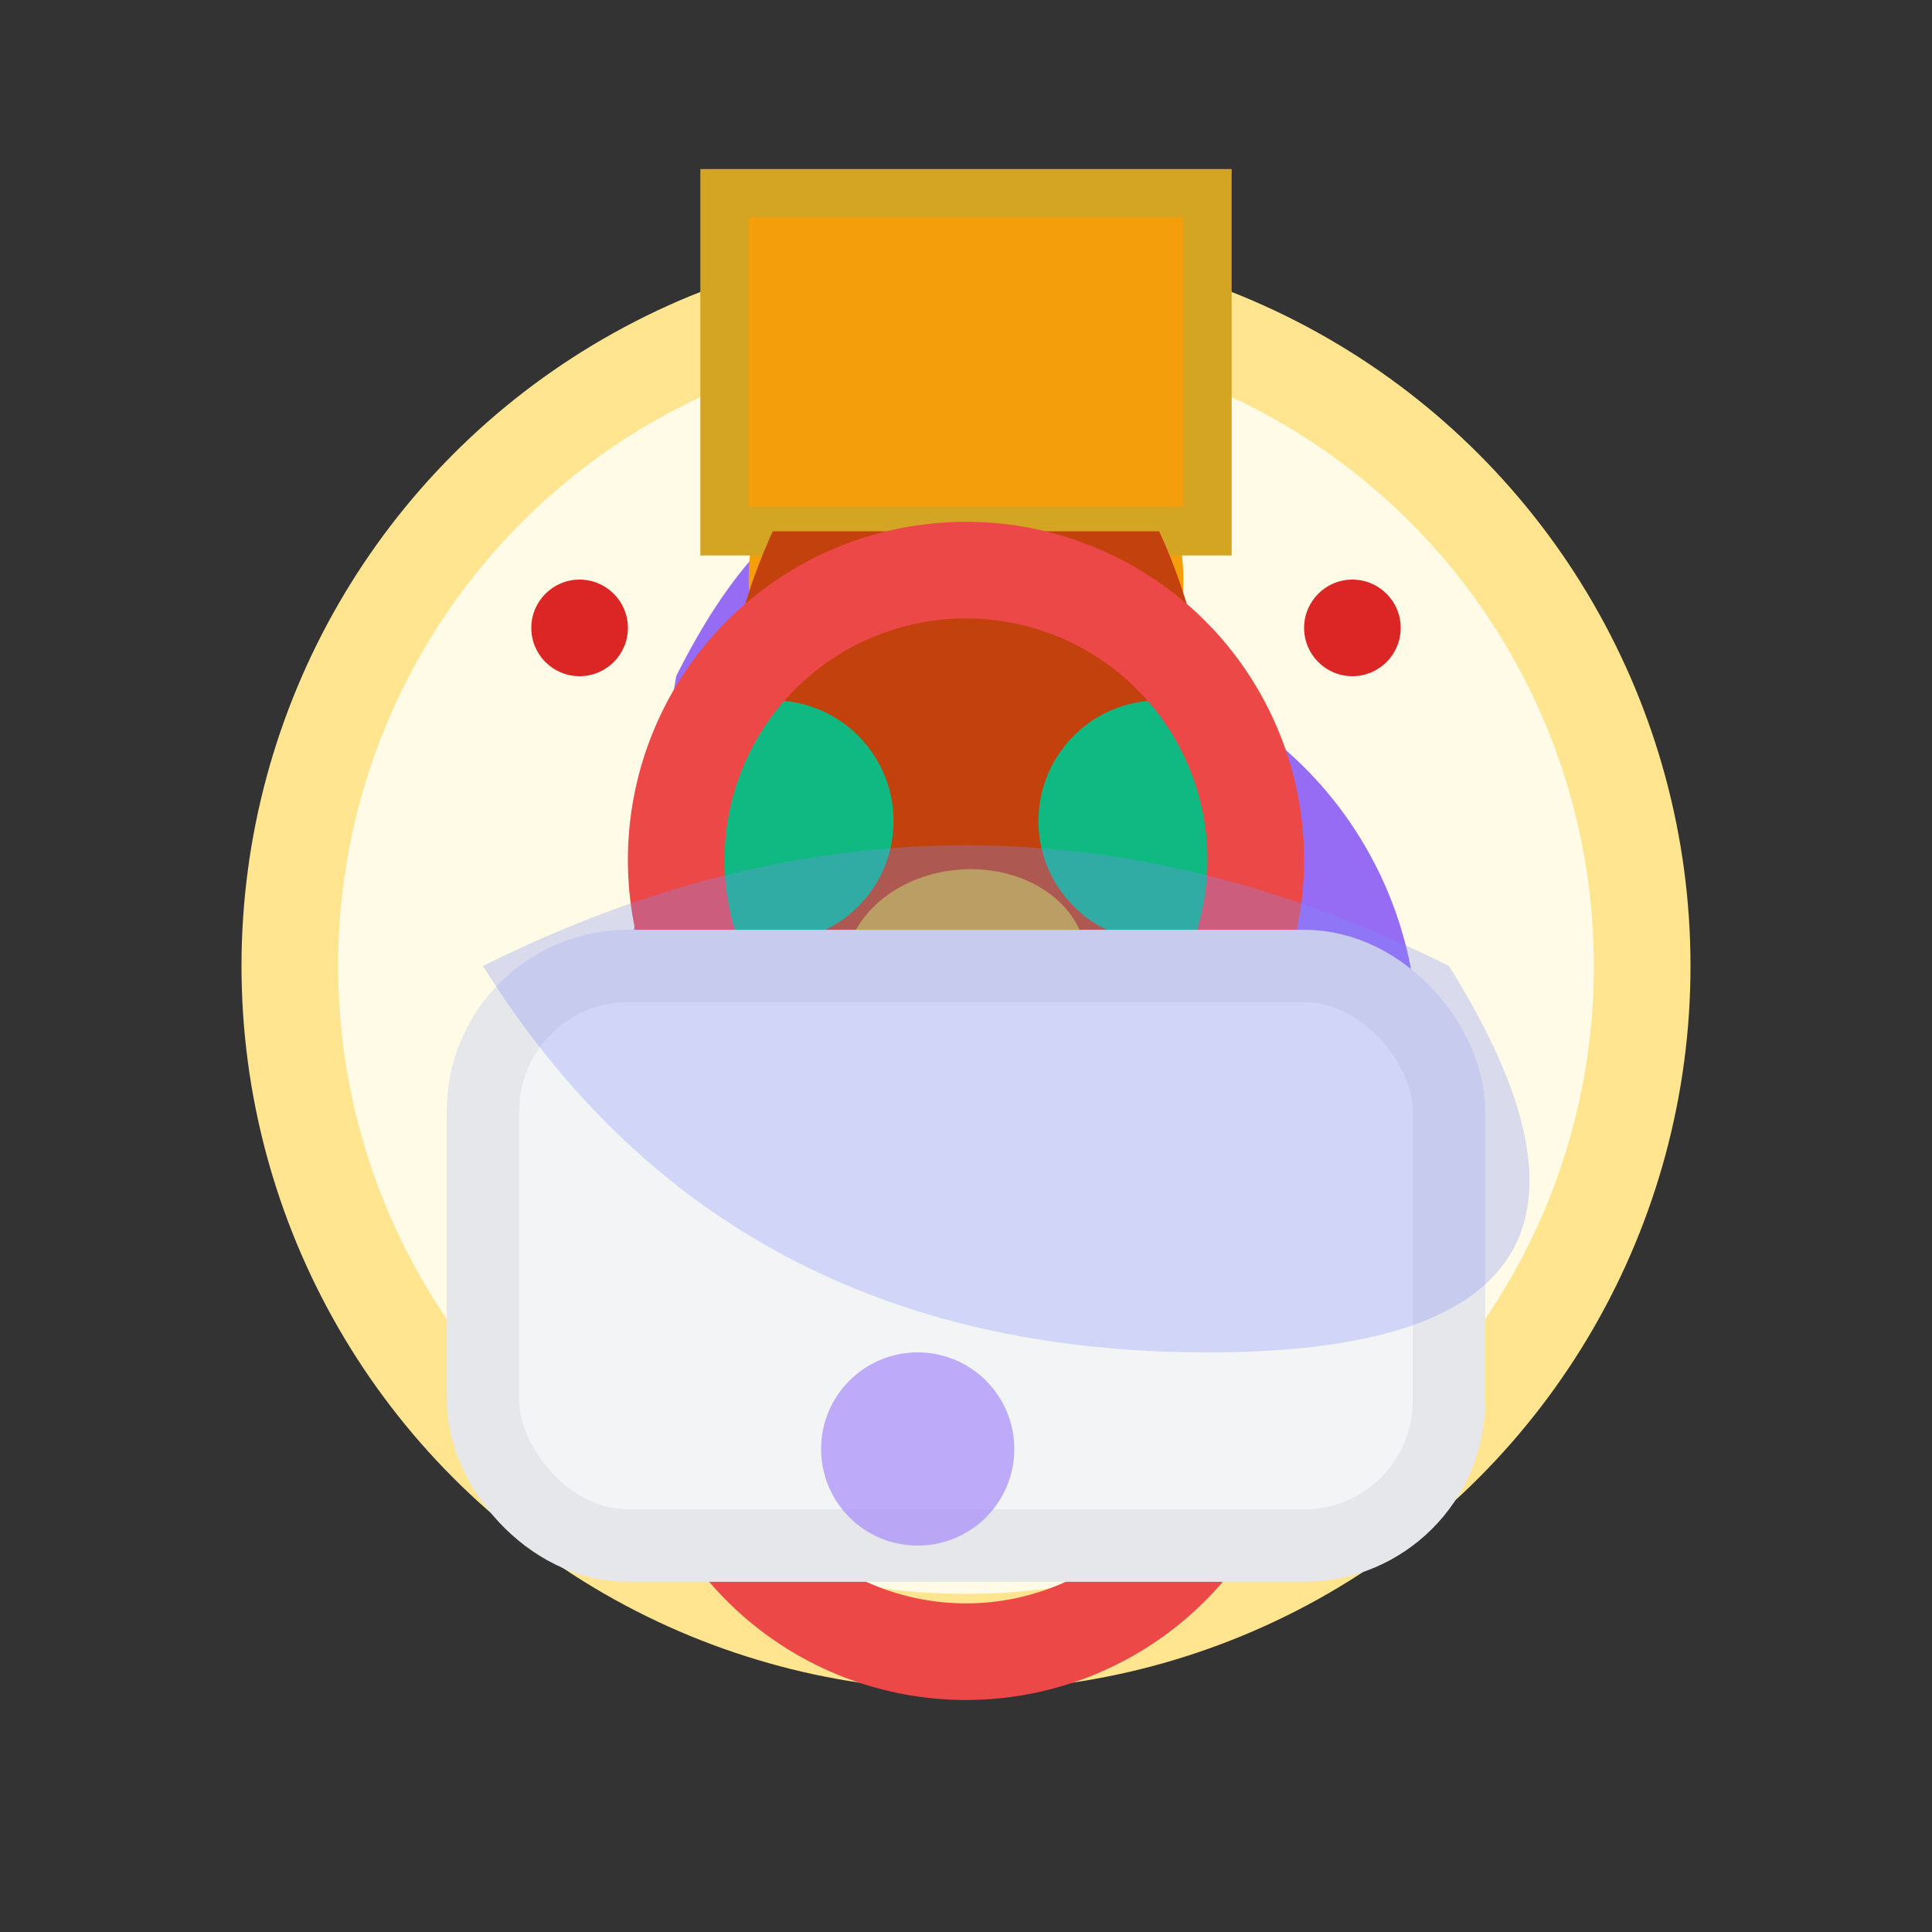
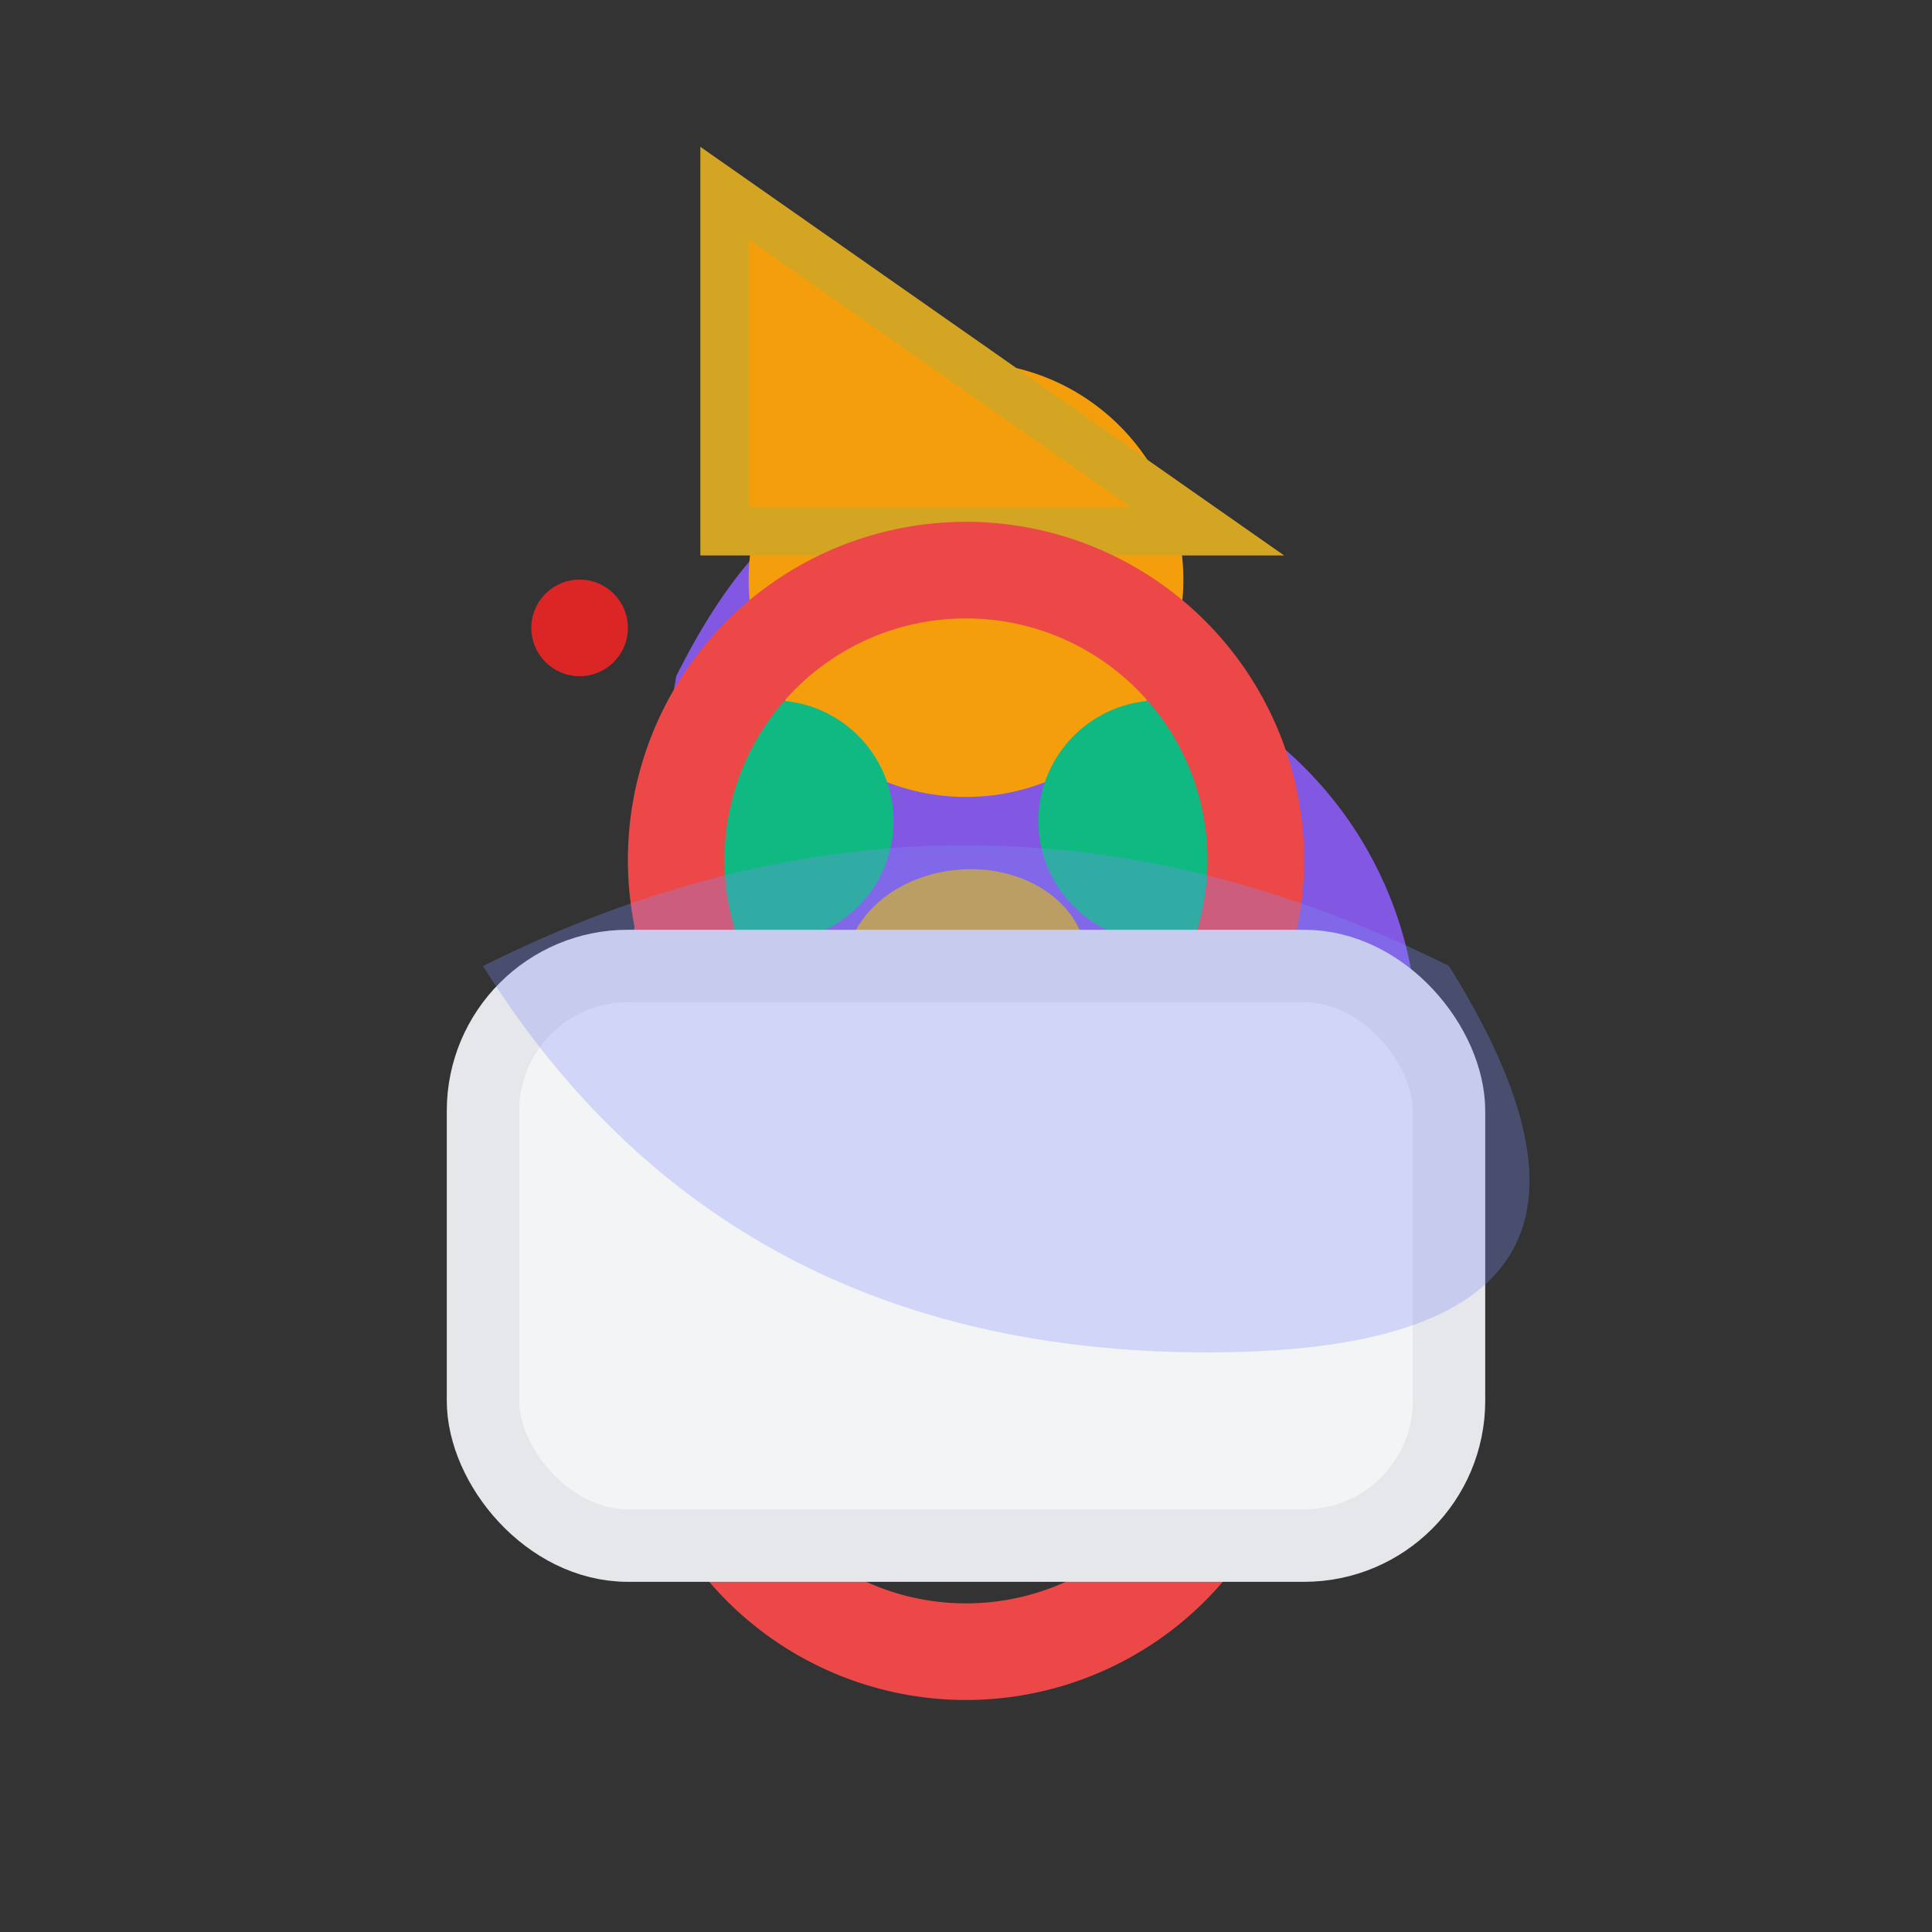
<svg xmlns="http://www.w3.org/2000/svg" viewBox="0 0 40 40">
  <rect x="0" y="0" width="40" height="40" fill="#333333" stroke="none" />
-   <circle cx="20" cy="20" r="14" fill="#fffbe6" stroke="#ffe58f" stroke-width="2" />
  <path d="M14,14 Q18,6 24,14 A8,8 0 0,1 28,26 Q20,38 12,26 Z" fill="#8B5CF6" opacity="0.9" />
  <circle cx="20" cy="12" r="4.5" fill="#F59E0B" />
-   <path d="M15,11 L25,11 L25,4 L15,4 Z" fill="#F59E0B" stroke="#D4A523" stroke-width="1" />
-   <path d="M16,11 L24,11 A12,12 0 0,1 24,21 L16,21 A12,12 0 0,1 16,11 Z" fill="#C2410C" />
+   <path d="M15,11 L25,11 L15,4 Z" fill="#F59E0B" stroke="#D4A523" stroke-width="1" />
  <circle cx="16" cy="17" r="2.5" fill="#10B981" />
  <circle cx="24" cy="17" r="2.5" fill="#10B981" />
  <ellipse cx="20" cy="20" rx="2.5" ry="2" fill="#D4A523" transform="rotate(-5 20 20)" />
  <path d="M17,23 A6,6 0 1,0 23,23 A6,6 0 1,0 17,23 Z" stroke="#EC4848" stroke-width="2" fill="none" />
  <rect x="10" y="20" width="20" height="12" rx="3" fill="#F3F4F6" stroke="#E5E7EB" stroke-width="1.5" />
  <path d="M10,20 Q20,15 30,20 Q35,28 25,28 Q15,28 10,20 Z" fill="#818CF8" opacity="0.3" />
-   <circle cx="19" cy="30" r="2" fill="#A78BFA" opacity="0.7" />
  <circle cx="12" cy="13" r="1" fill="#DC2626" />
-   <circle cx="28" cy="13" r="1" fill="#DC2626" />
</svg>